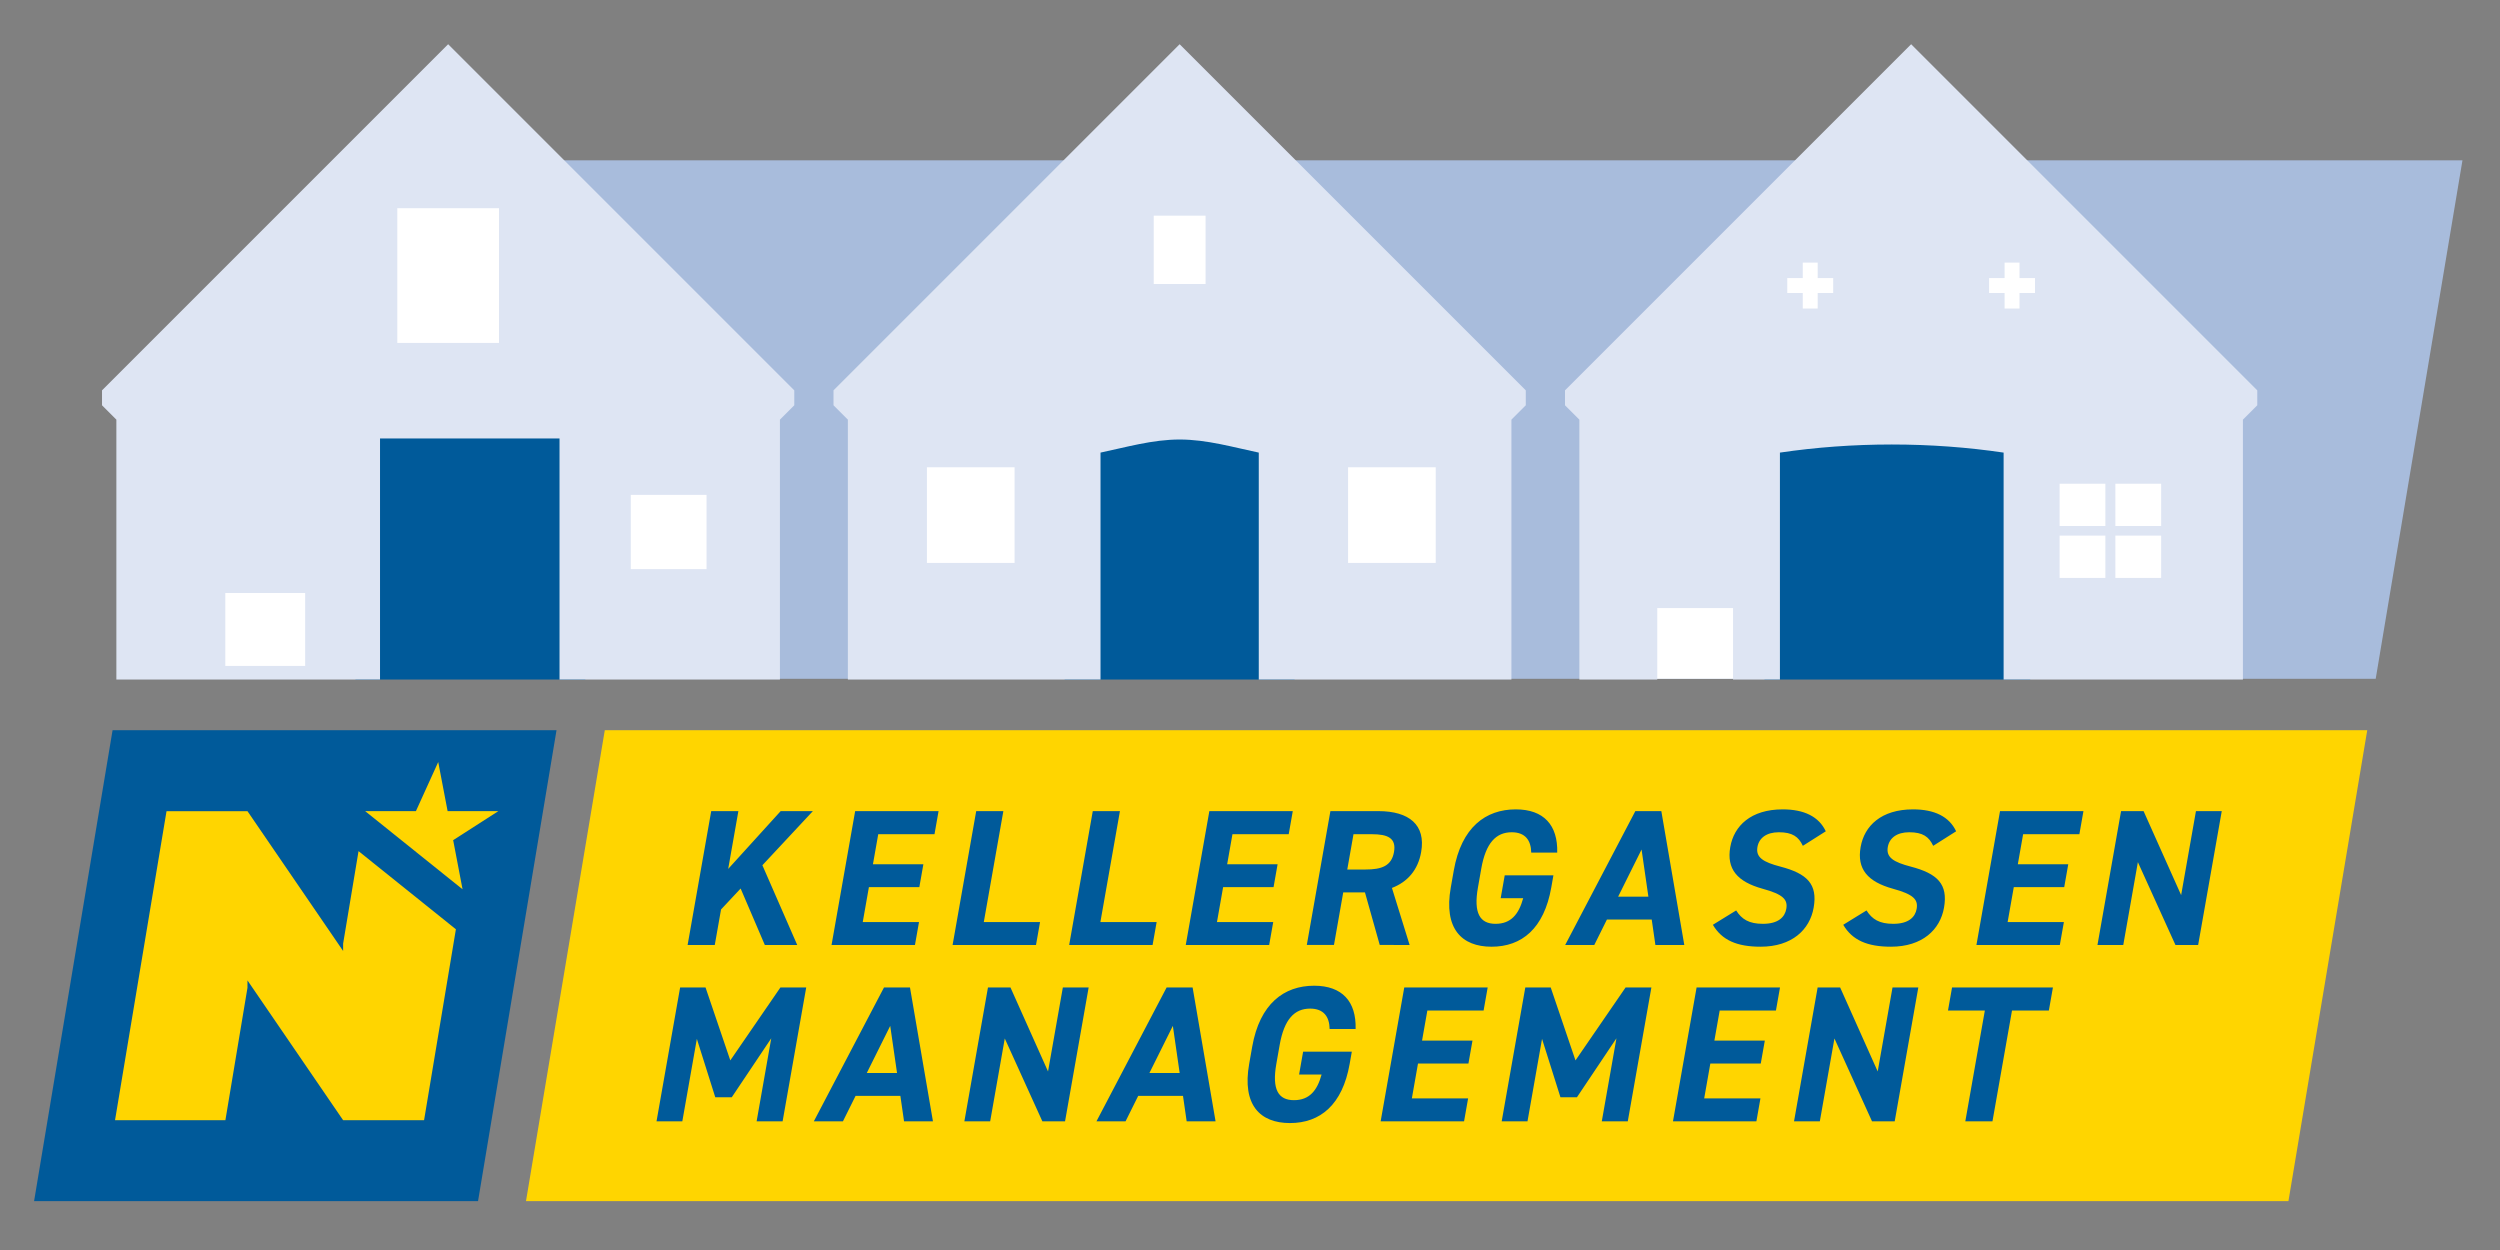
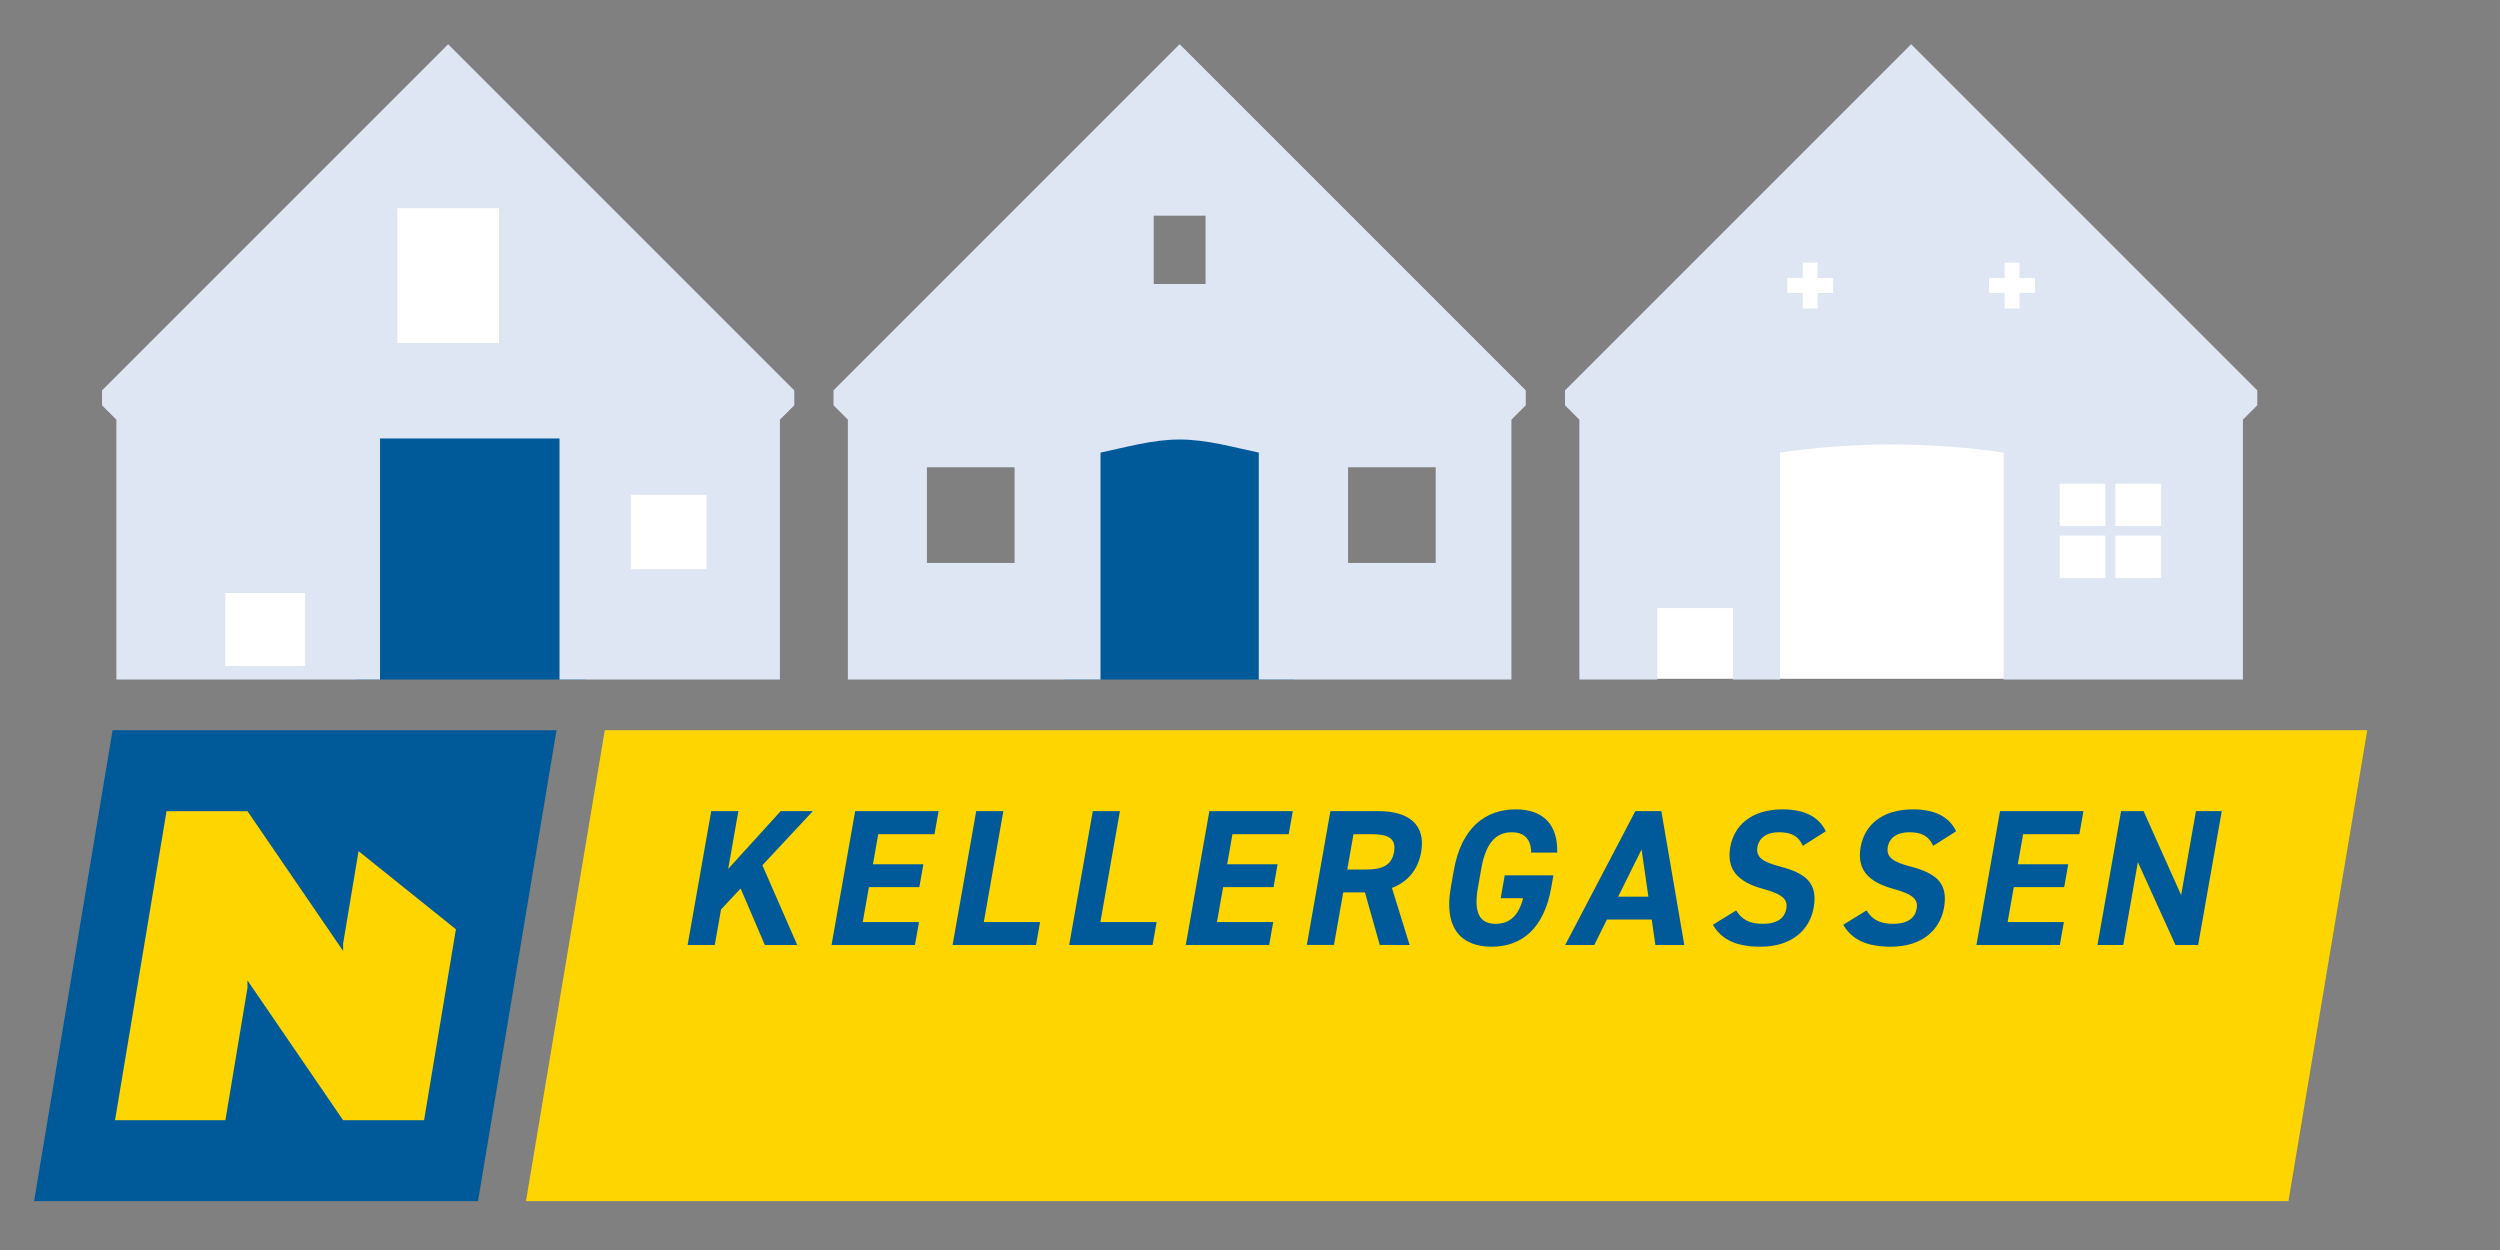
<svg xmlns="http://www.w3.org/2000/svg" xmlns:ns1="http://sodipodi.sourceforge.net/DTD/sodipodi-0.dtd" xmlns:ns2="http://www.inkscape.org/namespaces/inkscape" version="1.1" id="svg2" width="377.947" height="188.973" viewBox="0 0 377.947 188.973" ns1:docname="RZ_kellergassen_management_rgb.eps">
  <rect x="0" y="0" width="377.947" height="188.973" fill="#808080" stroke="none" />
  <defs id="defs6">
    <clipPath clipPathUnits="userSpaceOnUse" id="clipPath28">
      <path d="m 38.648,55.391 h 592.512 v 534.094 H 38.648 Z" id="path26" />
    </clipPath>
    <clipPath clipPathUnits="userSpaceOnUse" id="clipPath42">
      <path d="m 115,647 v 721 H 2561 V 647 Z" id="path40" />
    </clipPath>
  </defs>
  <ns1:namedview id="namedview4" pagecolor="#ffffff" bordercolor="#000000" borderopacity="0.25" ns2:showpageshadow="2" ns2:pageopacity="0.0" ns2:pagecheckerboard="0" ns2:deskcolor="#d1d1d1" />
  <g id="g8" ns2:groupmode="layer" ns2:label="ink_ext_XXXXXX" transform="matrix(1.333,0,0,-1.333,0,188.973)">
    <g id="g10" transform="scale(0.1)">
-       <path d="M 446.535,1235.78 154.613,825.16 241.84,647.789 h 2452.5 l 98.4,587.991 H 446.535" style="fill:#a8bcdc;fill-opacity:1;fill-rule:nonzero;stroke:none" id="path12" />
      <path d="m 154.621,654.879 5.668,321.773 341.578,351.498 361.145,-358.587 -4.688,-314.684 H 154.621" style="fill:#ffffff;fill-opacity:1;fill-rule:nonzero;stroke:none" id="path14" />
-       <path d="m 982.34,654.879 5.668,321.773 341.572,351.498 361.15,-358.587 -4.69,-314.684 h -703.7" style="fill:#ffffff;fill-opacity:1;fill-rule:nonzero;stroke:none" id="path16" />
      <path d="m 1817.14,647.789 5.67,321.774 341.58,351.497 361.14,-358.583 -4.69,-314.688 h -703.7" style="fill:#ffffff;fill-opacity:1;fill-rule:nonzero;stroke:none" id="path18" />
      <path d="M 685.906,589.484 596.527,55.391 H 2595.37 l 89.38,534.093 H 685.906" style="fill:#ffd500;fill-opacity:1;fill-rule:nonzero;stroke:none" id="path20" />
      <g id="g22">
        <g id="g24" clip-path="url(#clipPath28)">
          <path d="M 631.16,589.484 542.145,55.391 H 38.648 L 127.668,589.484 Z" style="fill:#005a9a;fill-opacity:1;fill-rule:nonzero;stroke:none" id="path30" />
-           <path d="m 471.68,497.688 h -57.496 l 110.414,-88.618 -10.653,55.735 51.207,32.883 h -57.496 l -10.648,55.726" style="fill:#ffd500;fill-opacity:1;fill-rule:nonzero;stroke:none" id="path32" />
          <path d="M 389.148,339.129 280.664,497.688 H 188.867 L 130.449,147.191 h 125.176 l 25.039,150.207 v 8.352 L 389.148,147.191 h 91.797 l 36.098,216.547 -110.414,88.621 -17.481,-104.89" style="fill:#ffd500;fill-opacity:1;fill-rule:nonzero;stroke:none" id="path34" />
        </g>
      </g>
      <g id="g36">
        <g id="g38" clip-path="url(#clipPath42)">
          <path d="m 403.117,642.102 h 260.75 v 301.453 h -260.75 z" style="fill:#005a9a;fill-opacity:1;fill-rule:nonzero;stroke:none" id="path44" />
          <path d="m 1207.49,642.102 h 260.75 v 301.453 h -260.75 z" style="fill:#005a9a;fill-opacity:1;fill-rule:nonzero;stroke:none" id="path46" />
-           <path d="m 2001.14,642.102 h 301.449 V 943.555 H 2001.14 Z" style="fill:#005a9a;fill-opacity:1;fill-rule:nonzero;stroke:none" id="path48" />
          <path d="m 801.324,772.188 h -85.945 v 84.223 H 801.324 Z M 565.926,1028.69 H 450.59 v 152.82 H 565.926 Z M 346.078,662.371 h -90.555 v 82.719 H 346.078 Z M 508.258,1367.5 115.699,974.941 V 958.008 L 131.98,941.727 V 642.102 H 430.996 V 920.359 H 634.57 V 642.102 h 249.961 v 299.625 l 16.282,16.281 v 16.933" style="fill:#dee5f3;fill-opacity:1;fill-rule:nonzero;stroke:none" id="path50" />
          <path d="m 1628.28,779.199 h -99.402 v 108.504 h 99.402 z m -261.02,316.361 h -58.793 v 77.481 h 58.793 z M 1150.65,779.199 h -99.398 V 887.703 H 1150.65 Z M 1337.86,1367.5 945.305,974.941 V 958.008 L 961.59,941.727 V 642.102 h 286.54 v 0.293 2.515 259.438 c 28.73,5.996 58.78,14.843 89.73,14.843 30.95,0 61.01,-8.847 89.74,-14.843 v -252.821 -9.132 -0.293 h 286.54 v 299.625 l 16.28,16.281 v 16.933" style="fill:#dee5f3;fill-opacity:1;fill-rule:nonzero;stroke:none" id="path52" />
          <path d="m 2451,821.09 h -51.91 v 47.98 H 2451 Z m 0,-58.891 h -51.91 v 47.98 H 2451 Z m -63.25,58.891 h -51.91 v 47.98 h 51.91 z m 0,-58.891 h -51.91 v 47.98 h 51.91 z m -97.38,305.561 h -16.91 v 17.59 h -17.59 v 16.91 h 17.59 v 17.59 h 16.91 v -17.59 h 17.59 v -16.91 h -17.59 z m -211.3,17.59 h -17.59 v -17.59 h -16.91 v 17.59 h -17.59 v 16.91 h 17.59 v 17.59 h 16.91 v -17.59 h 17.59 z M 1965.48,642.102 h -85.941 v 85.945 H 1965.48 Z M 2167.47,1367.5 1774.91,974.941 v -16.933 l 16.29,-16.281 V 642.102 h 227.46 v 0.293 8.414 253.539 c 40.61,5.996 83.1,9.191 126.85,9.191 43.75,0 86.24,-3.195 126.84,-9.191 v -255.875 -6.078 l -39.58,-0.293 h 310.98 v 299.625 l 16.28,16.281 v 16.933" style="fill:#dee5f3;fill-opacity:1;fill-rule:nonzero;stroke:none" id="path54" />
        </g>
      </g>
-       <path d="m 800.164,297.738 h -28.82 L 744.578,145.941 h 29.258 l 16.488,93.5 20.883,-66.222 h 18.699 l 44.793,66.883 -16.601,-94.161 h 29.48 l 26.766,151.797 H 885.086 L 828.258,215.02 Z m 155.832,-151.797 14.32,28.821 h 50.824 l 4.16,-28.821 h 32.78 l -26.04,151.797 h -29.48 L 922.996,145.941 Z m 53.624,108.239 7.74,-53.461 h -34.325 z m 195.78,43.558 -16.8,-95.258 -42.6,95.258 h -25.52 l -26.76,-151.797 h 29.26 l 16.56,93.938 42.62,-93.938 h 25.74 l 26.76,151.797 z m 71.13,-151.797 14.32,28.821 h 50.82 l 4.16,-28.821 h 32.78 l -26.03,151.797 h -29.48 l -79.57,-151.797 z m 53.63,108.239 7.73,-53.461 h -34.32 z m 147.74,-29.258 -4.58,-25.961 h 25.52 c -4.98,-18.262 -13.92,-29.039 -31.3,-29.039 -17.82,0 -25.14,12.098 -20.02,41.137 l 3.8,21.562 c 5.12,29.039 16.71,41.141 34.53,41.141 15.4,0 21.91,-9.242 22.11,-23.102 h 29.48 c 0.85,31.02 -15.11,49.059 -47.01,49.059 -34.1,0 -61.65,-20.239 -70.3,-69.297 l -3.41,-19.363 c -8.19,-46.418 12.15,-67.098 46.25,-67.098 34.32,0 59.52,20.68 67.71,67.098 l 2.44,13.863 z m 114.7,72.816 -26.77,-151.797 h 94.6 l 4.58,25.957 h -63.8 l 6.98,39.602 h 57.2 l 4.58,25.961 h -57.2 l 6.01,34.098 h 63.8 l 4.62,26.179 z m 166.1,0 h -28.82 l -26.77,-151.797 h 29.26 l 16.49,93.5 20.88,-66.222 h 18.7 l 44.8,66.883 -16.61,-94.161 h 29.48 l 26.77,151.797 h -29.26 l -56.83,-82.718 z m 165.44,0 -26.77,-151.797 h 94.6 l 4.58,25.957 h -63.8 l 6.98,39.602 h 57.2 l 4.58,25.961 h -57.2 l 6.01,34.098 h 63.8 l 4.62,26.179 z m 222.2,0 -16.8,-95.258 -42.6,95.258 h -25.52 l -26.77,-151.797 h 29.26 l 16.56,93.938 42.62,-93.938 h 25.74 l 26.77,151.797 z m 67.53,0 -4.61,-26.179 h 41.8 l -22.15,-125.618 h 30.8 l 22.15,125.618 h 41.8 l 4.61,26.179 h -114.4" style="fill:#005a9a;fill-opacity:1;fill-rule:nonzero;stroke:none" id="path56" />
      <path d="m 904.145,345.941 -39.5,90.422 57.246,61.379 h -36.524 l -59.519,-65.558 11.562,65.558 H 806.609 L 779.844,345.941 h 30.801 l 7.097,40.258 22.231,23.762 27.429,-64.02 z m 65.703,151.801 -26.77,-151.801 h 94.602 l 4.58,25.957 h -63.803 l 6.984,39.602 h 57.199 l 4.58,25.961 h -57.2 l 6.011,34.102 h 63.799 l 4.62,26.179 z m 168.082,0 h -30.8 l -26.77,-151.801 h 94.6 l 4.58,25.957 h -63.8 z m 132.21,0 h -30.8 l -26.76,-151.801 h 94.6 l 4.58,25.957 h -63.8 z m 101.42,0 -26.76,-151.801 h 94.6 l 4.58,25.957 h -63.8 l 6.98,39.602 h 57.2 l 4.58,25.961 h -57.2 l 6.01,34.102 h 63.8 l 4.61,26.179 z m 227.12,-151.801 -20.06,64.68 c 17.7,6.82 29.53,20.242 33.14,40.699 5.43,30.801 -13.6,46.422 -48.58,46.422 h -54.34 l -26.76,-151.801 h 30.8 l 10.51,59.618 h 24.64 l 16.77,-59.618 z m -70.71,85.582 7.06,40.04 h 20.68 c 18.26,0 28.04,-4.403 25.25,-20.243 -2.8,-15.84 -14.05,-19.797 -32.31,-19.797 z m 178.57,-6.601 -4.58,-25.961 h 25.52 c -4.98,-18.262 -13.92,-29.039 -31.3,-29.039 -17.82,0 -25.14,12.098 -20.02,41.137 l 3.8,21.562 c 5.12,29.039 16.71,41.141 34.53,41.141 15.4,0 21.91,-9.239 22.11,-23.102 h 29.48 c 0.85,31.024 -15.11,49.063 -47.01,49.063 -34.1,0 -61.65,-20.243 -70.3,-69.301 l -3.41,-19.363 c -8.19,-46.418 12.15,-67.098 46.25,-67.098 34.32,0 59.52,20.68 67.71,67.098 l 2.44,13.863 z m 101.58,-78.981 14.32,28.821 h 50.82 l 4.16,-28.821 h 32.78 l -26.04,151.801 h -29.48 l -79.56,-151.801 z m 53.62,108.243 7.74,-53.465 h -34.32 z m 208.91,20.679 c -7.83,16.719 -24.66,24.86 -48.86,24.86 -36.08,0 -55.22,-18.7 -59.44,-42.68 -4.43,-25.082 8.01,-39.383 36.54,-47.305 23.51,-6.379 28.84,-12.316 26.98,-22.879 -1.63,-9.238 -8.93,-16.937 -26.53,-16.937 -15.62,0 -23.96,5.058 -30.32,15.18 l -26.41,-16.282 c 10.32,-17.601 27.52,-24.859 54.14,-24.859 35.64,0 55.77,19.359 60.15,44.219 4.74,26.84 -7.47,38.722 -37.75,46.64 -19.35,5.063 -28.1,10.34 -26,22.223 1.82,10.34 10.42,16.719 24.28,16.719 15.4,0 22.43,-5.059 27.21,-15.399 z m 147.84,0 c -7.83,16.719 -24.66,24.86 -48.86,24.86 -36.08,0 -55.22,-18.7 -59.44,-42.68 -4.43,-25.082 8.01,-39.383 36.54,-47.305 23.51,-6.379 28.84,-12.316 26.98,-22.879 -1.63,-9.238 -8.93,-16.937 -26.53,-16.937 -15.62,0 -23.96,5.058 -30.32,15.18 l -26.41,-16.282 c 10.32,-17.601 27.52,-24.859 54.14,-24.859 35.64,0 55.77,19.359 60.15,44.219 4.74,26.84 -7.47,38.722 -37.75,46.64 -19.35,5.063 -28.1,10.34 -26,22.223 1.82,10.34 10.42,16.719 24.28,16.719 15.4,0 22.43,-5.059 27.21,-15.399 z m 49.79,22.879 -26.76,-151.801 h 94.59 l 4.58,25.957 h -63.8 l 6.99,39.602 h 57.2 l 4.57,25.961 h -57.2 l 6.02,34.102 h 63.8 l 4.61,26.179 z m 222.2,0 -16.8,-95.262 -42.6,95.262 h -25.52 l -26.77,-151.801 h 29.26 l 16.57,93.942 42.61,-93.942 h 25.74 l 26.77,151.801 h -29.26" style="fill:#005a9a;fill-opacity:1;fill-rule:nonzero;stroke:none" id="path58" />
    </g>
  </g>
</svg>